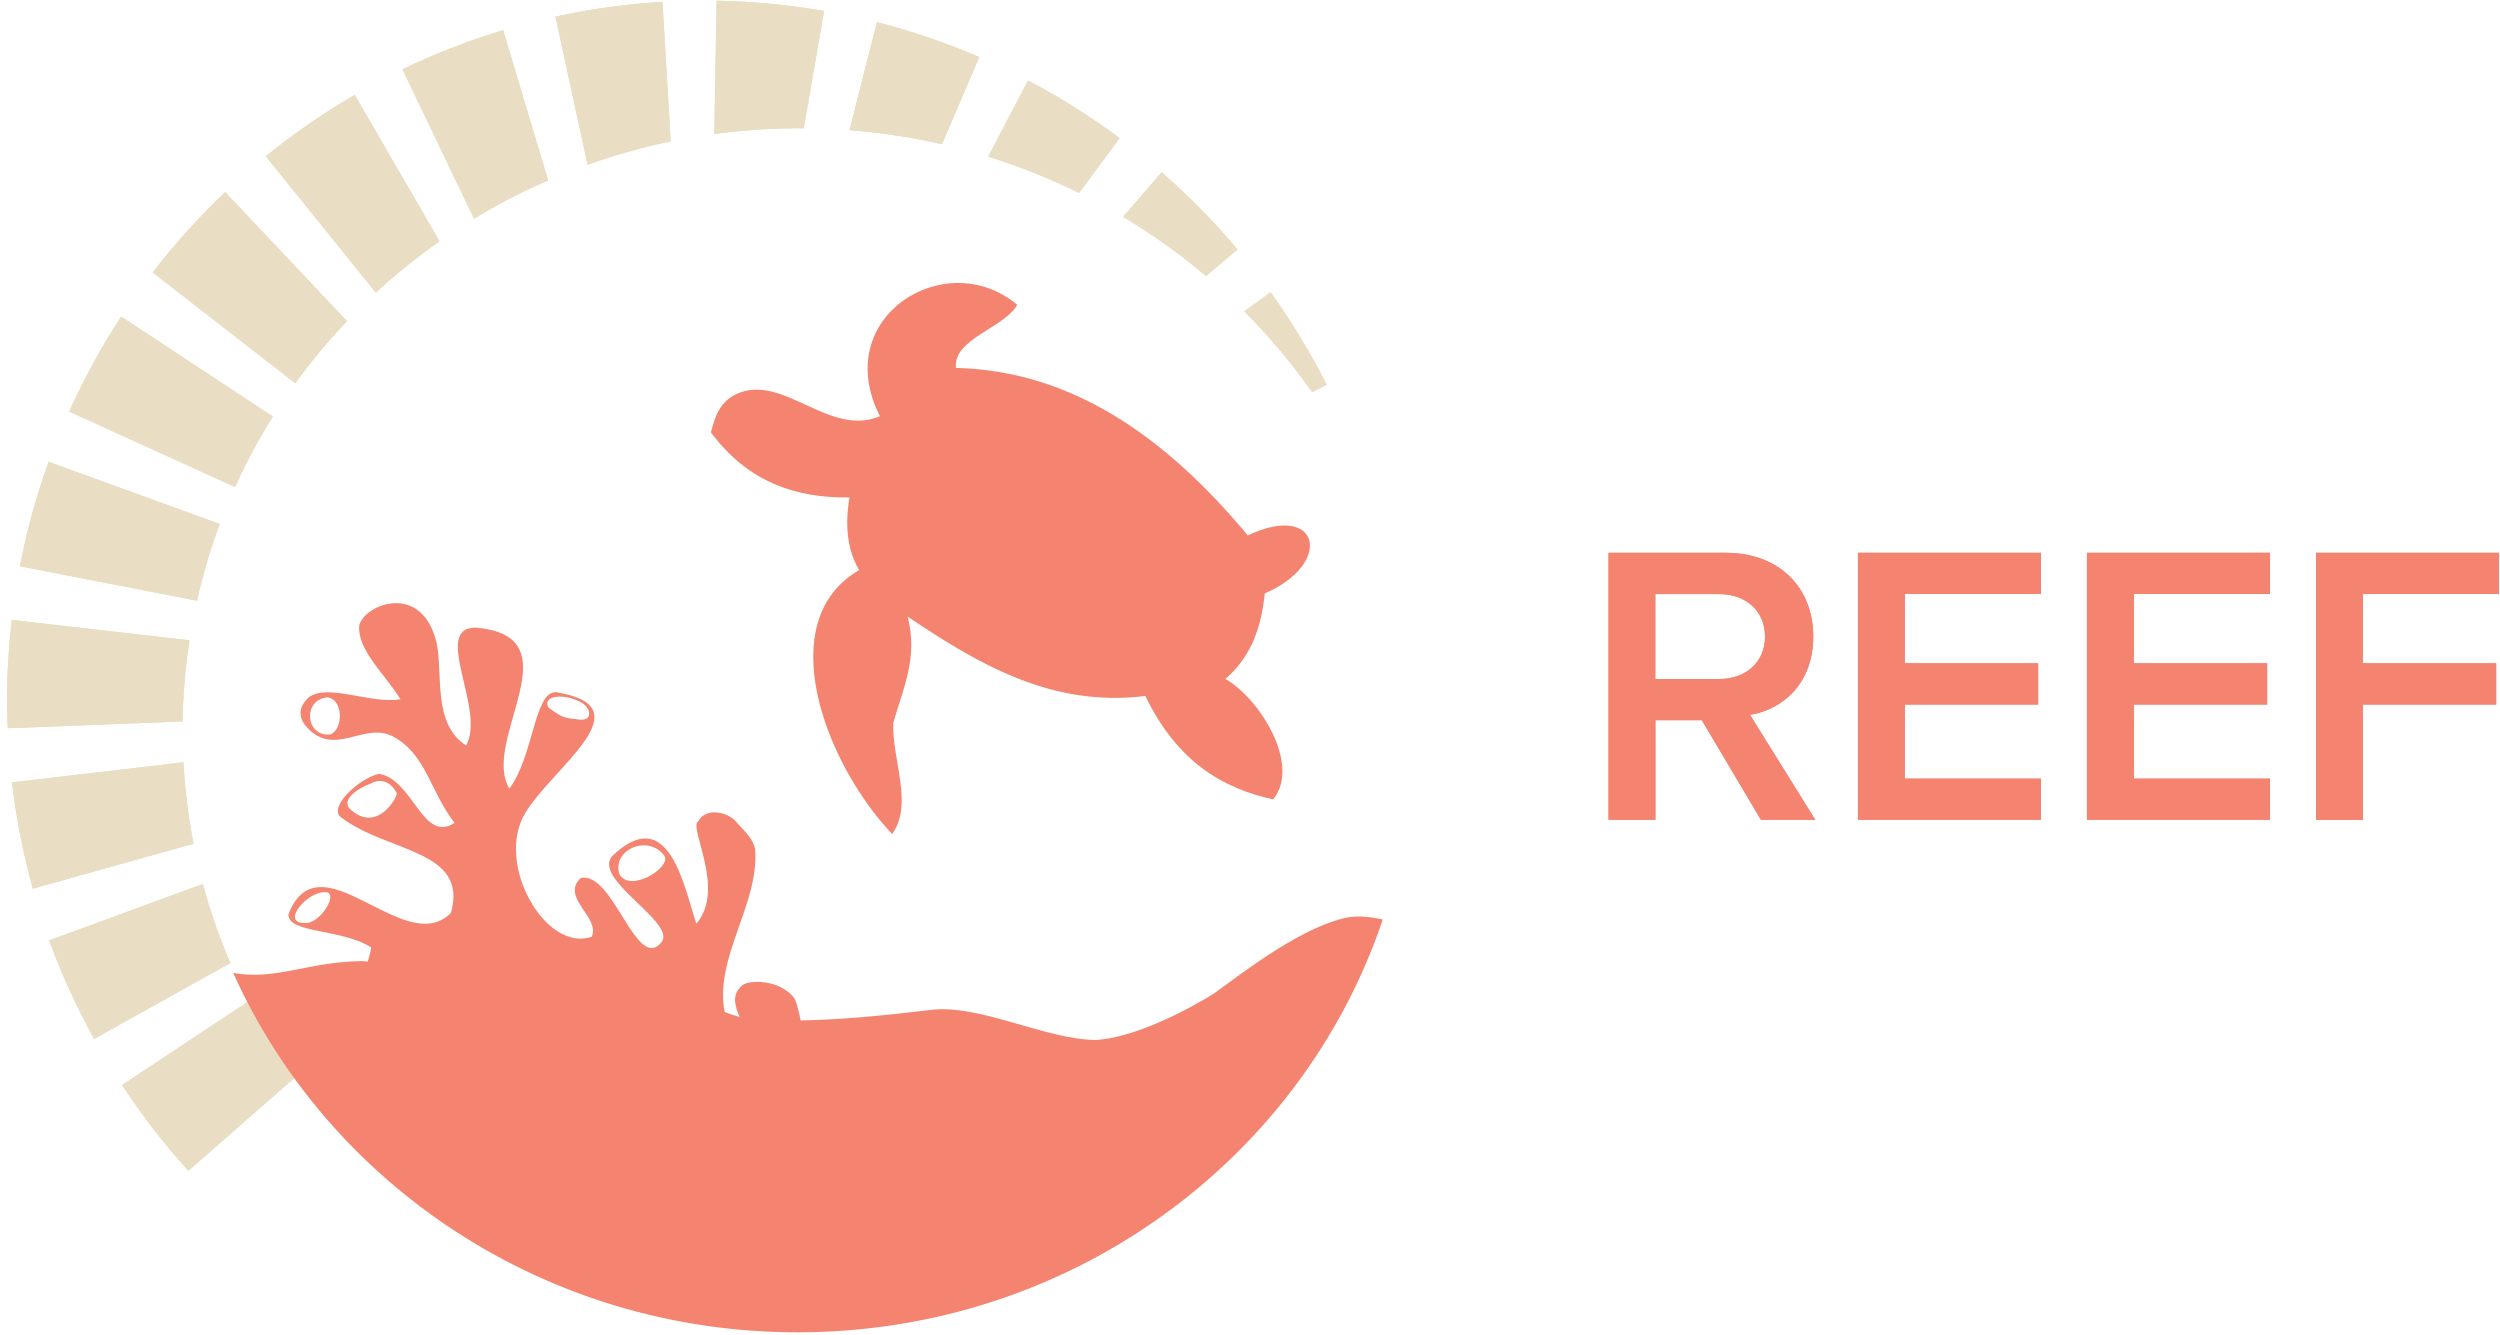
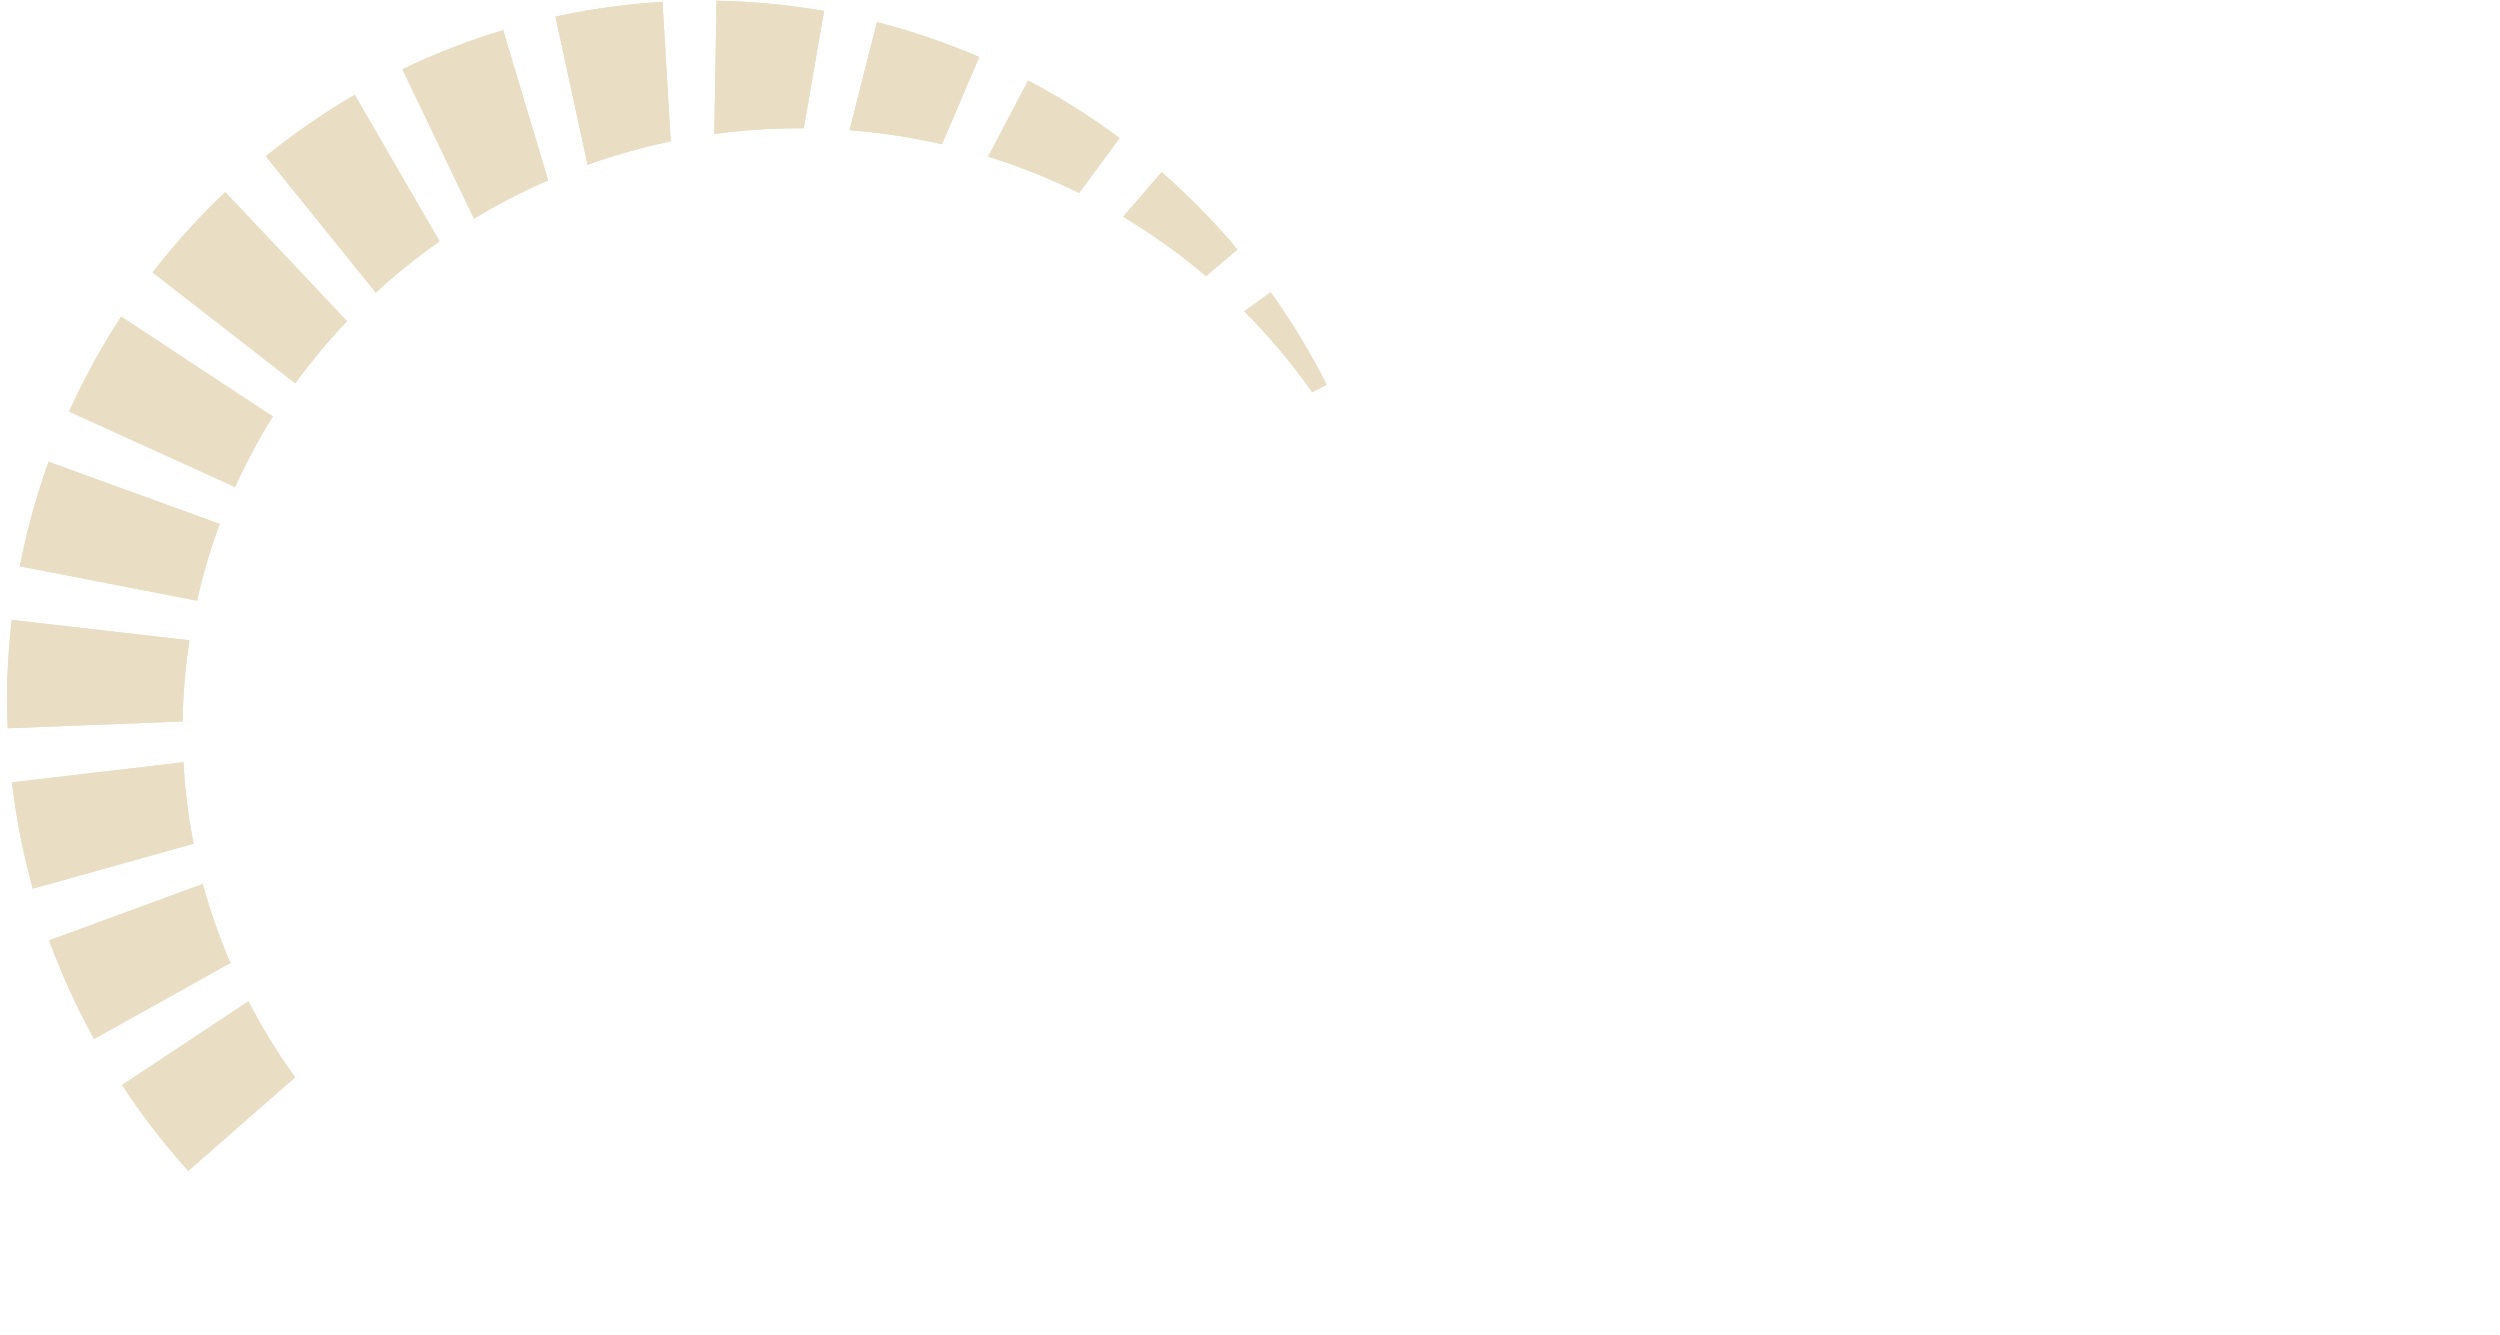
<svg xmlns="http://www.w3.org/2000/svg" width="249" height="133" viewBox="0 0 249 133">
  <title>logo_rf_short</title>
  <g fill="none" fill-rule="evenodd">
-     <path d="M175.798 63.4c0-2.552-1.915-4.228-4.547-4.228h-6.38v8.457h6.38c2.64 0 4.55-1.68 4.55-4.23zm-.397 18.27l-5.9-9.94h-4.62v9.93h-4.67v-26.6h11.69c5.27 0 8.7 3.43 8.7 8.33 0 4.74-3.11 7.3-6.3 7.81l6.5 10.45h-5.38l-.02.02zm9.65-.01v-26.6h18.23v4.1h-13.56v6.9H203v4.11h-13.28v7.38h13.56v4.1h-18.23v.01zm22.81 0v-26.6h18.23v4.1h-13.56v6.9h13.28v4.11h-13.28v7.38h13.56v4.1h-18.23v.01zm22.82 0v-26.6h18.22v4.1h-13.56v6.9h13.28v4.11h-13.28v11.49h-4.66z" fill="#F48470" />
    <path d="M132.142 38.327c-1.623-3.224-3.495-6.308-5.584-9.22l-2.634 1.902c2.482 2.49 4.753 5.18 6.765 8.05l1.45-.74v.005zm-8.885-13.48c-2.318-2.76-4.842-5.325-7.554-7.697l-3.847 4.44c2.924 1.75 5.688 3.727 8.263 5.91l3.13-2.653h.005zm-11.743-11.09c-2.876-2.15-5.923-4.06-9.117-5.74l-3.975 7.587c3.14.976 6.162 2.187 9.052 3.612l4.04-5.458zm-31.454-.98L82.077 1.09C78.587.486 75.014.14 71.37.072l-.227 13.274c2.915-.394 5.894-.59 8.917-.57zM4.895 93.66c1.24 3.404 2.746 6.68 4.478 9.816l13.572-7.56c-1.093-2.544-2.014-5.17-2.744-7.873L4.9 93.66h-.005zm-.058-47.665C3.627 49.35 2.67 52.83 1.98 56.402l17.642 3.43c.588-2.62 1.34-5.173 2.263-7.647l-17.048-6.19zm14.033 17.78L1.167 61.743c-.297 2.625-.472 5.294-.472 8 0 .936.038 1.863.075 2.79l17.43-.678c.006-.453 0-.905.017-1.364.087-2.27.317-4.51.653-6.71v-.003zM50.114 3c-3.466 1.053-6.82 2.35-10.034 3.9l7.13 14.882c2.36-1.434 4.83-2.707 7.386-3.82l-4.482-14.96V3zM22.428 19.13c-2.607 2.478-5.02 5.15-7.225 8.004l14.208 11.04c1.58-2.175 3.3-4.242 5.15-6.188L22.43 19.13h-.002zm12.904-9.684c-3.112 1.817-6.075 3.858-8.86 6.12l10.96 13.58c1.995-1.838 4.116-3.542 6.35-5.108L35.33 9.446h.002zM12.072 31.53c-1.963 3-3.697 6.162-5.185 9.463l16.523 7.515c1.1-2.43 2.356-4.774 3.763-7.025l-15.1-9.953zM65.982.182C62.348.4 58.79.898 55.322 1.655l3.2 14.756c2.68-.96 5.448-1.74 8.284-2.33L65.983.18v.002zm-53.82 107.9c1.984 3.02 4.18 5.868 6.594 8.537l10.638-9.32c-1.734-2.4-3.29-4.93-4.648-7.57l-12.583 8.34v.01zM1.19 77.917c.425 3.62 1.124 7.16 2.078 10.595l16.012-4.48c-.517-2.652-.86-5.354-1.008-8.112l-17.083 2v-.003zM97.534 5.683c-3.277-1.413-6.68-2.582-10.19-3.48l-2.73 10.76c3.147.245 6.22.72 9.21 1.402l3.71-8.682z" fill="#E9DEC4" />
-     <path d="M124.262 53.305c-8.206-9.847-17.553-16.38-29.05-16.66-.3-2.9 4.77-3.947 6.108-6.284-7.108-5.97-18.7 1.21-13.68 11.09-5.017 2.17-9.733-4.36-14.29-2.2-1.63.77-2.11 2.15-2.544 3.81 3.65 4.93 8.427 6.57 13.807 6.48-.216 1.25-.676 4.54.96 7.24-8.69 5.02-3.513 19.11 3.285 26.29 2.144-2.96-.025-7.41.11-11.06.946-3.37 2.514-6.53 1.43-10.6 7.142 4.818 14.477 9.068 23.676 7.907 3.174 6.546 7.685 9.21 12.735 10.3 2.8-3.455-1.37-10.073-4.76-11.995 2.71-2.35 3.59-5.34 3.92-8.513 6.93-3.005 5.47-9.18-1.72-5.77m51.547 10.06c0-2.552-1.915-4.228-4.547-4.228h-6.38v8.457h6.38c2.64 0 4.55-1.68 4.55-4.23zm-.397 18.27l-5.9-9.94h-4.62v9.93h-4.67v-26.6h11.69c5.27 0 8.7 3.43 8.7 8.33 0 4.74-3.11 7.3-6.3 7.81l6.5 10.45h-5.38l-.02.02zm9.65-.01v-26.6h18.23v4.1h-13.56v6.9H203v4.11h-13.28v7.38h13.56v4.1h-18.23v.01zm22.81 0v-26.6h18.23v4.1h-13.56v6.9h13.28v4.11h-13.28v7.38h13.56v4.1h-18.23v.01zm22.82 0v-26.6h18.22v4.1h-13.56v6.9h13.28v4.11h-13.28v11.49h-4.66z" fill="#F48470" />
    <path d="M132.142 38.327c-1.623-3.224-3.495-6.308-5.584-9.22l-2.634 1.902c2.482 2.49 4.753 5.18 6.765 8.05l1.45-.74v.005zm-8.885-13.48c-2.318-2.76-4.842-5.325-7.554-7.697l-3.847 4.44c2.924 1.75 5.688 3.727 8.263 5.91l3.13-2.653h.005zm-11.743-11.09c-2.876-2.15-5.923-4.06-9.117-5.74l-3.975 7.587c3.14.976 6.162 2.187 9.052 3.612l4.04-5.458zm-31.454-.98L82.077 1.09C78.587.486 75.014.14 71.37.072l-.227 13.274c2.915-.394 5.894-.59 8.917-.57zM4.895 93.66c1.24 3.404 2.746 6.68 4.478 9.816l13.572-7.56c-1.093-2.544-2.014-5.17-2.744-7.873L4.9 93.66h-.005zm-.058-47.665C3.627 49.35 2.67 52.83 1.98 56.402l17.642 3.43c.588-2.62 1.34-5.173 2.263-7.647l-17.048-6.19zm14.033 17.78L1.167 61.743c-.297 2.625-.472 5.294-.472 8 0 .936.038 1.863.075 2.79l17.43-.678c.006-.453 0-.905.017-1.364.087-2.27.317-4.51.653-6.71v-.003zM50.114 3c-3.466 1.053-6.82 2.35-10.034 3.9l7.13 14.882c2.36-1.434 4.83-2.707 7.386-3.82l-4.482-14.96V3zM22.428 19.13c-2.607 2.478-5.02 5.15-7.225 8.004l14.208 11.04c1.58-2.175 3.3-4.242 5.15-6.188L22.43 19.13h-.002zm12.904-9.684c-3.112 1.817-6.075 3.858-8.86 6.12l10.96 13.58c1.995-1.838 4.116-3.542 6.35-5.108L35.33 9.446h.002zM12.072 31.53c-1.963 3-3.697 6.162-5.185 9.463l16.523 7.515c1.1-2.43 2.356-4.774 3.763-7.025l-15.1-9.953zM65.982.182C62.348.4 58.79.898 55.322 1.655l3.2 14.756c2.68-.96 5.448-1.74 8.284-2.33L65.983.18v.002zm-53.82 107.9c1.984 3.02 4.18 5.868 6.594 8.537l10.638-9.32c-1.734-2.4-3.29-4.93-4.648-7.57l-12.583 8.34v.01zM1.19 77.917c.425 3.62 1.124 7.16 2.078 10.595l16.012-4.48c-.517-2.652-.86-5.354-1.008-8.112l-17.083 2v-.003zM97.534 5.683c-3.277-1.413-6.68-2.582-10.19-3.48l-2.73 10.76c3.147.245 6.22.72 9.21 1.402l3.71-8.682z" fill="#E9DEC4" />
-     <path d="M61.688 87.056c-.75-2.48 2.965-3.996 4.505-1.784.637 1.132-3.447 3.725-4.505 1.784m-31.328 4.88c-2.463.05.27-3.26 2.124-3.067 1.276.1-.63 3.21-2.124 3.06m4.43-11.42c-.684-.85.644-1.91 2.158-2.48 1.116-.58 2.03-.05 2.565.95.144.32-1.972 4.19-4.723 1.53m-1.84-7.37c-2.482.37-2.903-3.43-.34-3.69 1.625.23 1.575 3.15.34 3.68m24.707-3.28c1.08.42 1.527 1.81.25 1.84-1.732-.178-1.81-.145-3.28-1.21-.633-1.186 1.413-1.42 3.03-.637M133.69 91.5c-4.65 1.177-10.43 5.78-12.776 7.45 0 0-6.697 4.3-11.74 4.63-5.003-.022-11.575-3.572-16.404-3-4.36.526-8.7.976-13.02 1.055-.246-1.166-.457-2-.69-2.29-1.44-1.796-4.46-1.788-5.14-1.198-1.05.904-.753 1.986-.254 3.146-.47-.13-.967-.3-1.488-.498-1.064-5.4 3.495-10.838 3.03-16.24-.215-.94-.766-1.498-1.758-2.558-.862-1.15-3.148-1.647-3.908-.187-1.012.56 2.796 6.78-.188 10.19-1.258-3.82-2.765-12.09-8.38-6.74-2.015 2.35 6.514 6.66 4.893 8.61-2.49 3-4.783-7.14-8.027-6.42-2.05 1.963 1.983 3.893 1.098 5.85-4.583 1.6-9.653-7.242-6.638-12.3 2.75-4.598 12.09-10.63 3.06-12.06-2.15-.055-2.21 6.393-4.63 9.604-2.89-4.85 6.73-15.217-3.4-16.035-4.34.05 1.1 8.22-.91 11.74-3.32-2.14-2.3-6.98-2.92-10.17-1.432-6.15-7.155-3.92-7.715-1.81-.24 2.47 2.61 4.92 4.107 7.38-2.95.49-7.1-1.56-9.07-.25-1.38 1.205-.913 2.355-.21 3.084 2.734 2.96 5.685-.64 8.53.87 3.284 1.745 3.71 5.486 6.136 8.61-3.206 2.04-4.055-4.246-7.51-4.894-2.123.48-5.137 3.43-3.78 4.35 4.674 3.545 12.686 3.18 10.93 9.5-4.6 4.674-13.036-7.75-16.18.11-.174 1.953 5.385 1.46 8.238 3.34-.08.504-.204.963-.35 1.4-.25-.03-.5-.04-.745-.04-5.32.105-8.35 1.92-12.65 1.18 9.48 21.066 31.07 35.79 56.2 35.79 27.21 0 50.26-17.244 58.29-41.11-1.35-.315-2.69-.445-4.02-.104" fill="#F48470" />
  </g>
</svg>